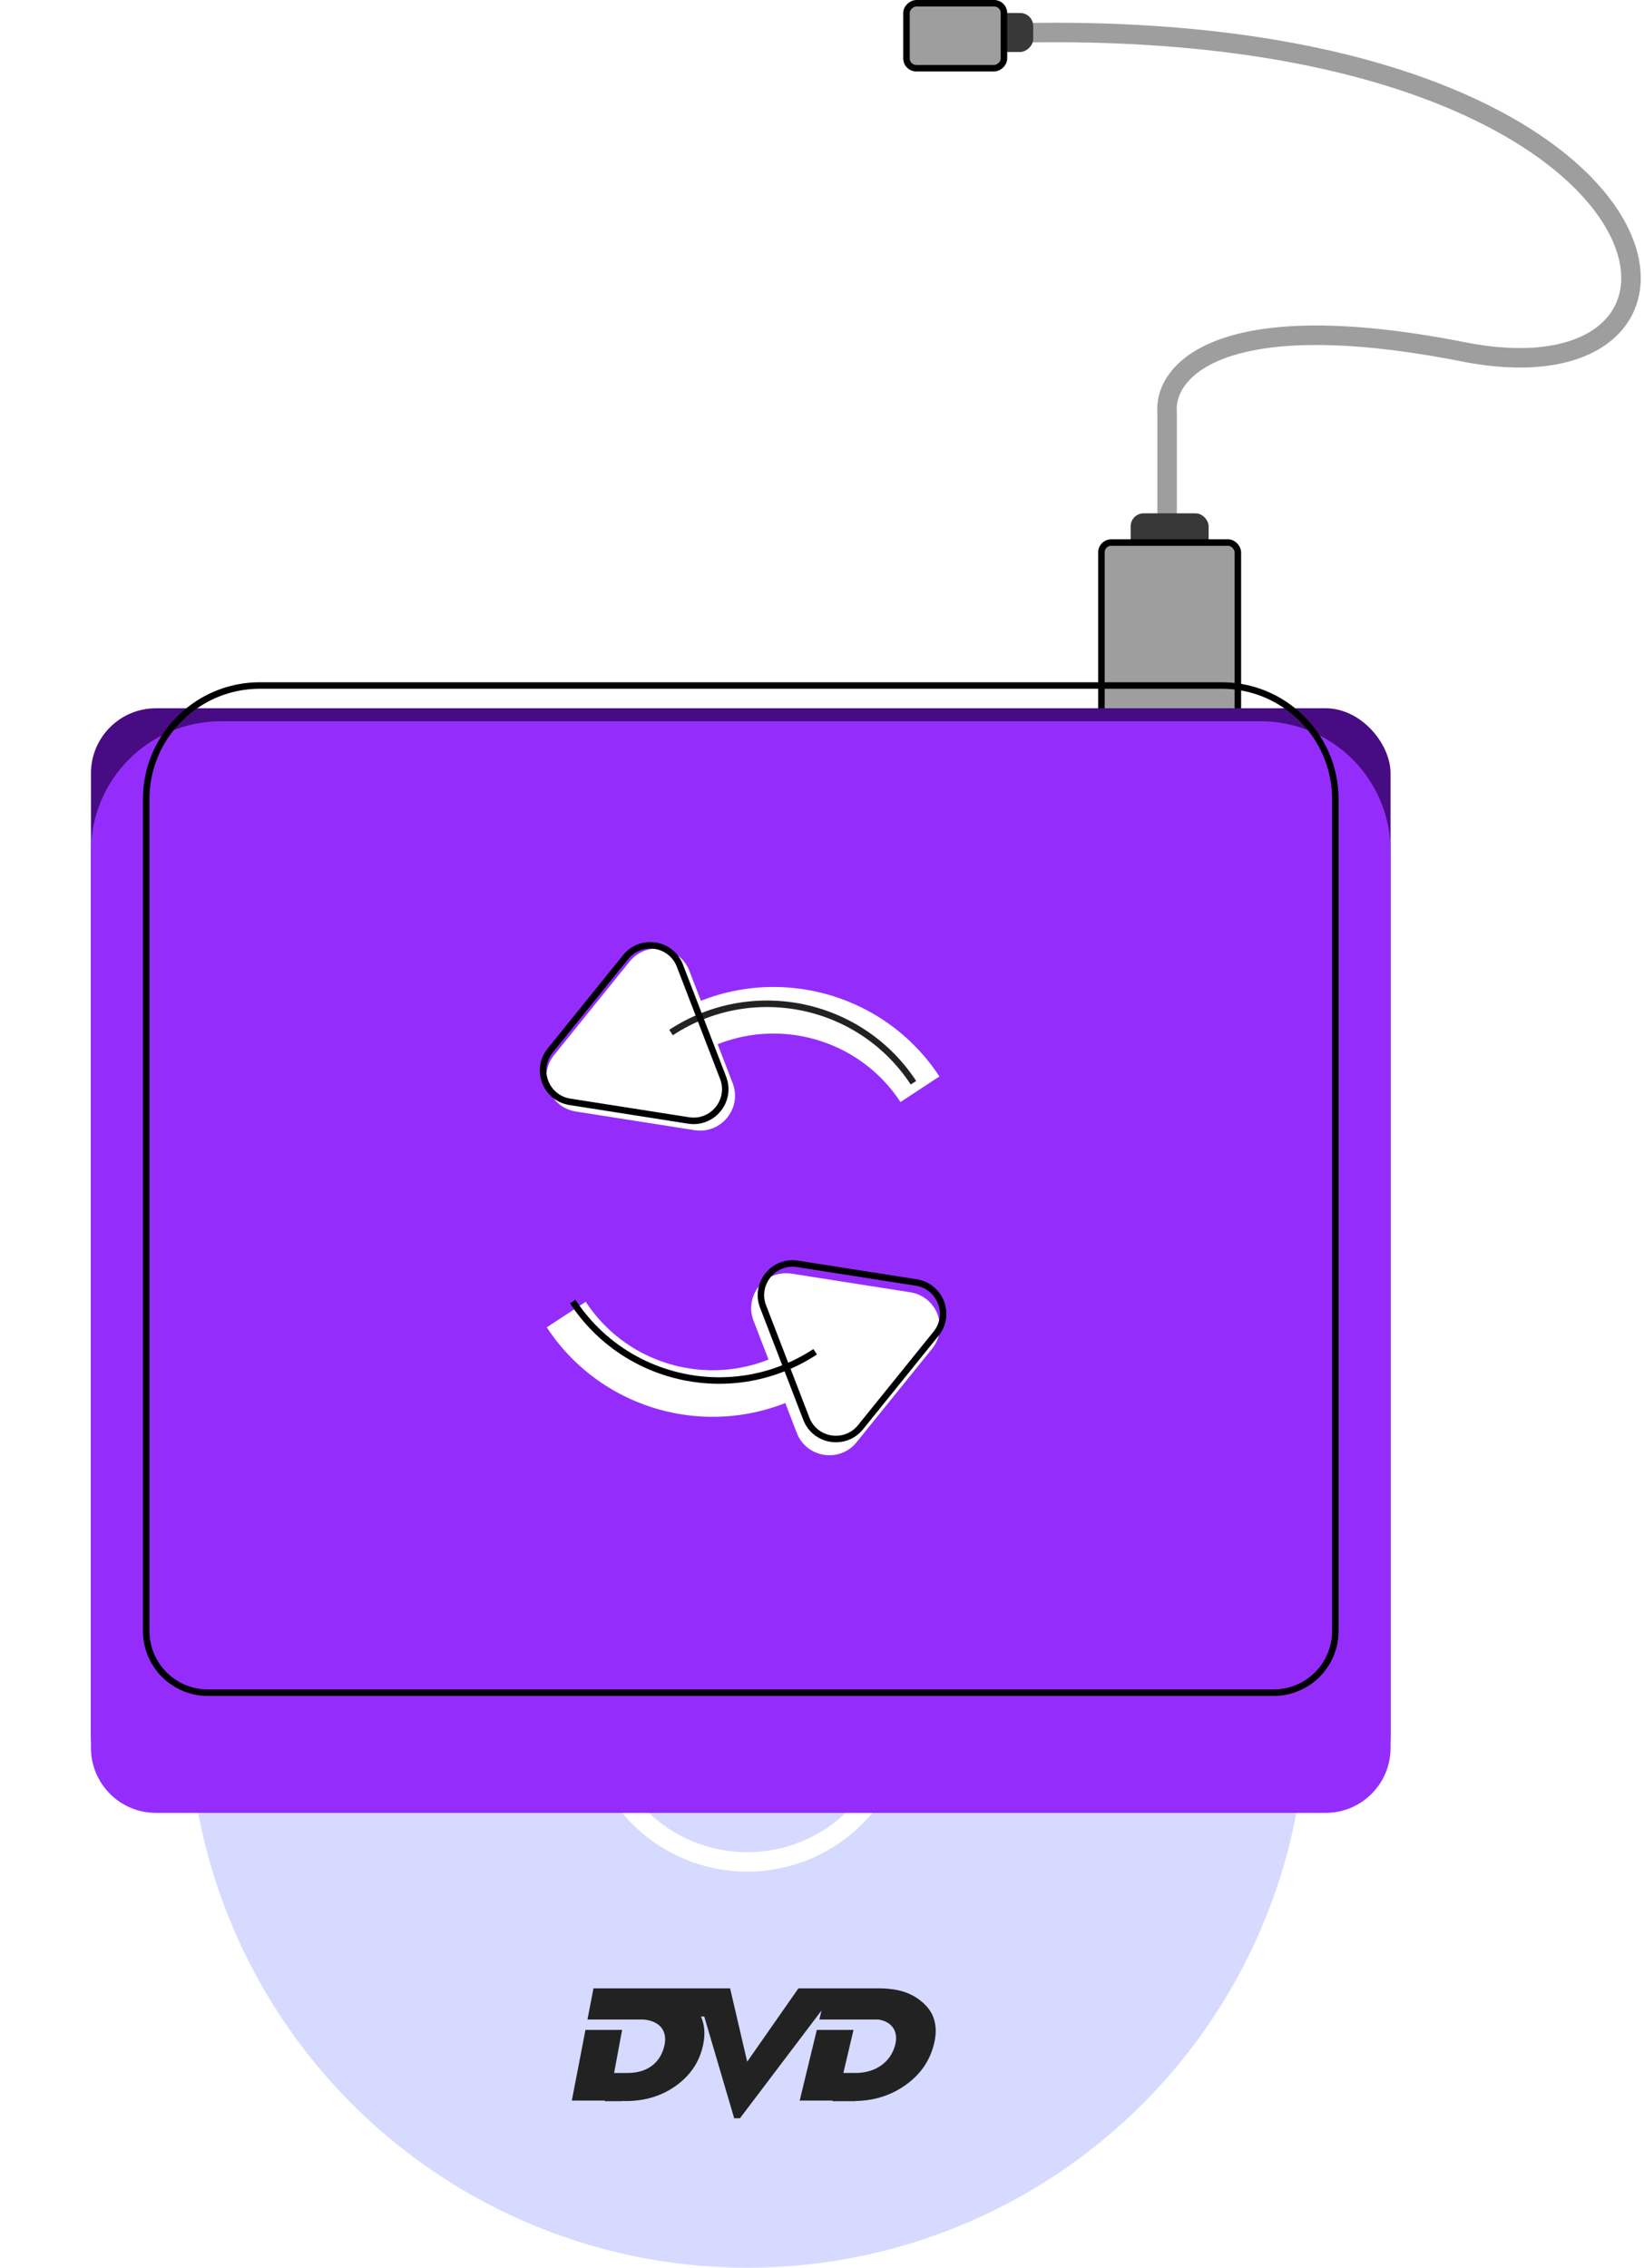
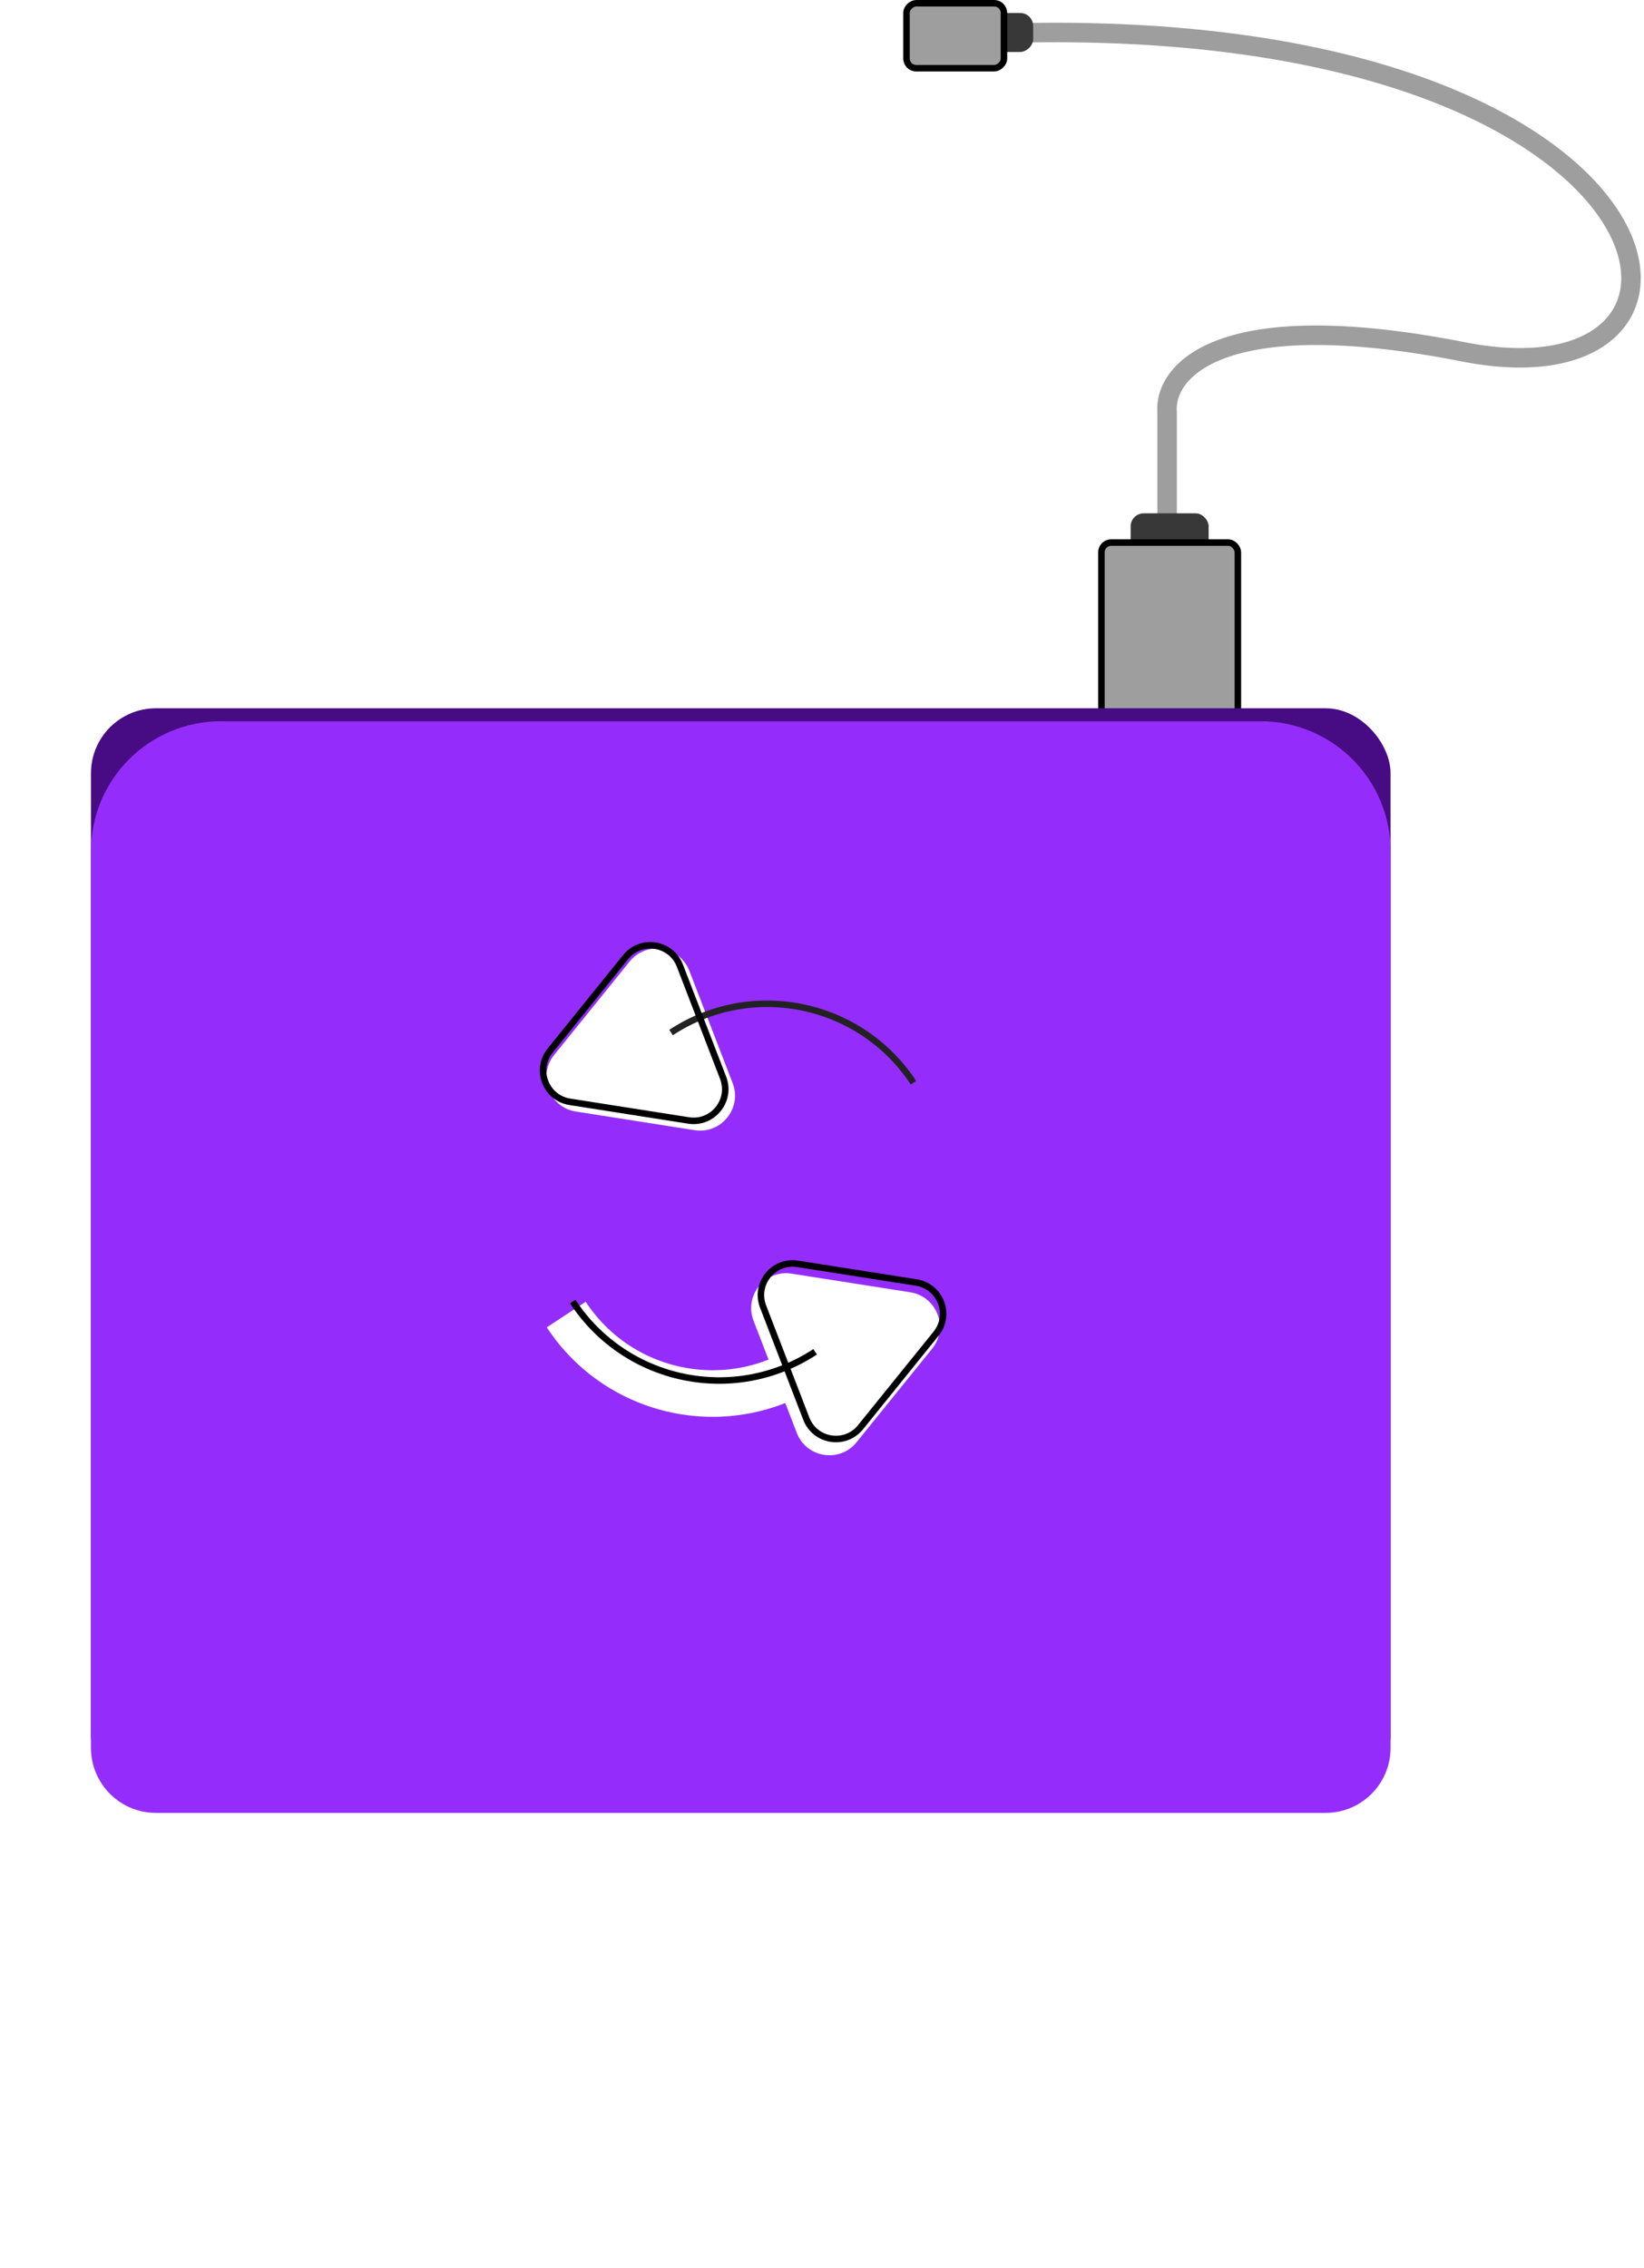
<svg xmlns="http://www.w3.org/2000/svg" width="253" height="349" fill="none">
  <path d="M179.611 80V63.458c-.524-6.203 7.866-16.748 45.623-9.304C272.431 63.458 259.845-1.674 145 5.563" stroke="#9E9E9E" stroke-width="3" />
  <rect x="174" y="79" width="12" height="16" rx="2" fill="#383838" />
  <rect x="169.5" y="83.5" width="21" height="27" rx="1.5" fill="#9E9E9E" stroke="#000" />
  <rect x="159" y="2" width="6" height="16" rx="2" transform="rotate(90 159 2)" fill="#383838" />
  <rect x="154.5" y=".5" width="10" height="15" rx="1.5" transform="rotate(90 154.5 .5)" fill="#9E9E9E" stroke="#000" />
  <rect x="13.999" y="109" width="200" height="168" rx="10" fill="#470C83" />
-   <circle cx="114.999" cy="263" r="86" fill="#D6DAFF" />
-   <path d="M139.277 320.94c2.301-1.614 3.781-3.708 4.437-6.29.656-2.585.181-4.656-1.433-6.208-1.622-1.558-3.651-2.442-7.143-2.442h-12.266l-7.885 11.289L112.359 306H91.333l-.927 4.799h8.658c2.543.249 3.616 1.791 3.213 3.851-.481 2.463-2.313 4.376-5.688 4.376h-2.083l1.23-6.627h-5.638l-2.099 10.872h5.086v.097h2.628v-.037c.34.01.556.016.62.016 2.965 0 5.549-.801 7.759-2.407 2.22-1.614 3.596-3.708 4.122-6.29.335-1.645.218-3.08-.345-4.308h.511L112.988 326l.89-.009 12.549-16.584-.337 1.392h9.09c2.191.341 3.071 1.921 2.598 3.851-.605 2.463-2.77 4.376-6.145 4.376h-1.846l1.561-6.627h-5.646l-2.635 10.872h5.062v.097h3.504v-.029c2.868-.042 5.415-.836 7.644-2.399Z" fill="#222" />
-   <circle cx="114.999" cy="263" r="23.538" fill="#D6DAFF" stroke="#fff" stroke-width="3" />
  <g filter="url(#a)">
    <path d="M13.999 119c0-11.046 8.954-20 20-20h160c11.046 0 20 8.954 20 20v138c0 5.523-4.477 10-10 10h-180c-5.523 0-10-4.477-10-10V119Z" fill="#942DFB" />
  </g>
  <path d="M87.14 202.307c8.168 12.436 24.871 15.896 37.307 7.728" stroke="#fff" stroke-width="7.168" />
  <path d="M122.619 220.516c1.488 3.862 6.599 4.664 9.199 1.444l11.622-14.392c2.6-3.22.74-8.047-3.349-8.689l-18.275-2.869c-4.088-.641-7.338 3.383-5.85 7.245l6.653 17.261Z" fill="#fff" />
  <path d="M88.14 200.307c8.168 12.436 24.871 15.896 37.307 7.728" stroke="#000" />
  <path d="m132.429 219.646 11.622-14.392c2.358-2.92.671-7.298-3.037-7.881l-18.275-2.869c-3.708-.582-6.656 3.069-5.306 6.571l6.653 17.261c1.35 3.503 5.985 4.23 8.343 1.31Z" stroke="#000" />
-   <path d="M141.575 167.632c-8.168-12.436-24.871-15.895-37.307-7.727" stroke="#fff" stroke-width="7.168" />
  <path d="M106.094 149.424c-1.489-3.861-6.599-4.664-9.2-1.444l-11.621 14.392c-2.6 3.22-.74 8.047 3.349 8.689l18.275 2.869c4.088.641 7.338-3.383 5.85-7.245l-6.653-17.261Z" fill="#fff" />
  <path d="M140.575 166.632c-8.168-12.436-24.871-15.895-37.307-7.727" stroke="#222" />
  <path d="m96.284 147.294-11.622 14.392c-2.358 2.921-.671 7.299 3.037 7.881l18.275 2.869c3.708.582 6.656-3.069 5.306-6.571l-6.653-17.261c-1.35-3.502-5.985-4.23-8.343-1.31Z" stroke="#000" />
-   <path d="M39.999 105.5h148c9.665 0 17.5 7.835 17.5 17.5v128a9.5 9.5 0 0 1-9.5 9.5h-164a9.5 9.5 0 0 1-9.5-9.5V123c0-9.665 7.835-17.5 17.5-17.5Z" stroke="#000" />
  <defs>
    <filter id="a" x="-.001" y="97" width="228" height="196" filterUnits="userSpaceOnUse" color-interpolation-filters="sRGB">
      <feFlood flood-opacity="0" result="BackgroundImageFix" />
      <feColorMatrix in="SourceAlpha" values="0 0 0 0 0 0 0 0 0 0 0 0 0 0 0 0 0 0 127 0" result="hardAlpha" />
      <feOffset dy="12" />
      <feGaussianBlur stdDeviation="7" />
      <feComposite in2="hardAlpha" operator="out" />
      <feColorMatrix values="0 0 0 0 0 0 0 0 0 0 0 0 0 0 0 0 0 0 0.25 0" />
      <feBlend in2="BackgroundImageFix" result="effect1_dropShadow_223_1137" />
      <feBlend in="SourceGraphic" in2="effect1_dropShadow_223_1137" result="shape" />
    </filter>
  </defs>
</svg>